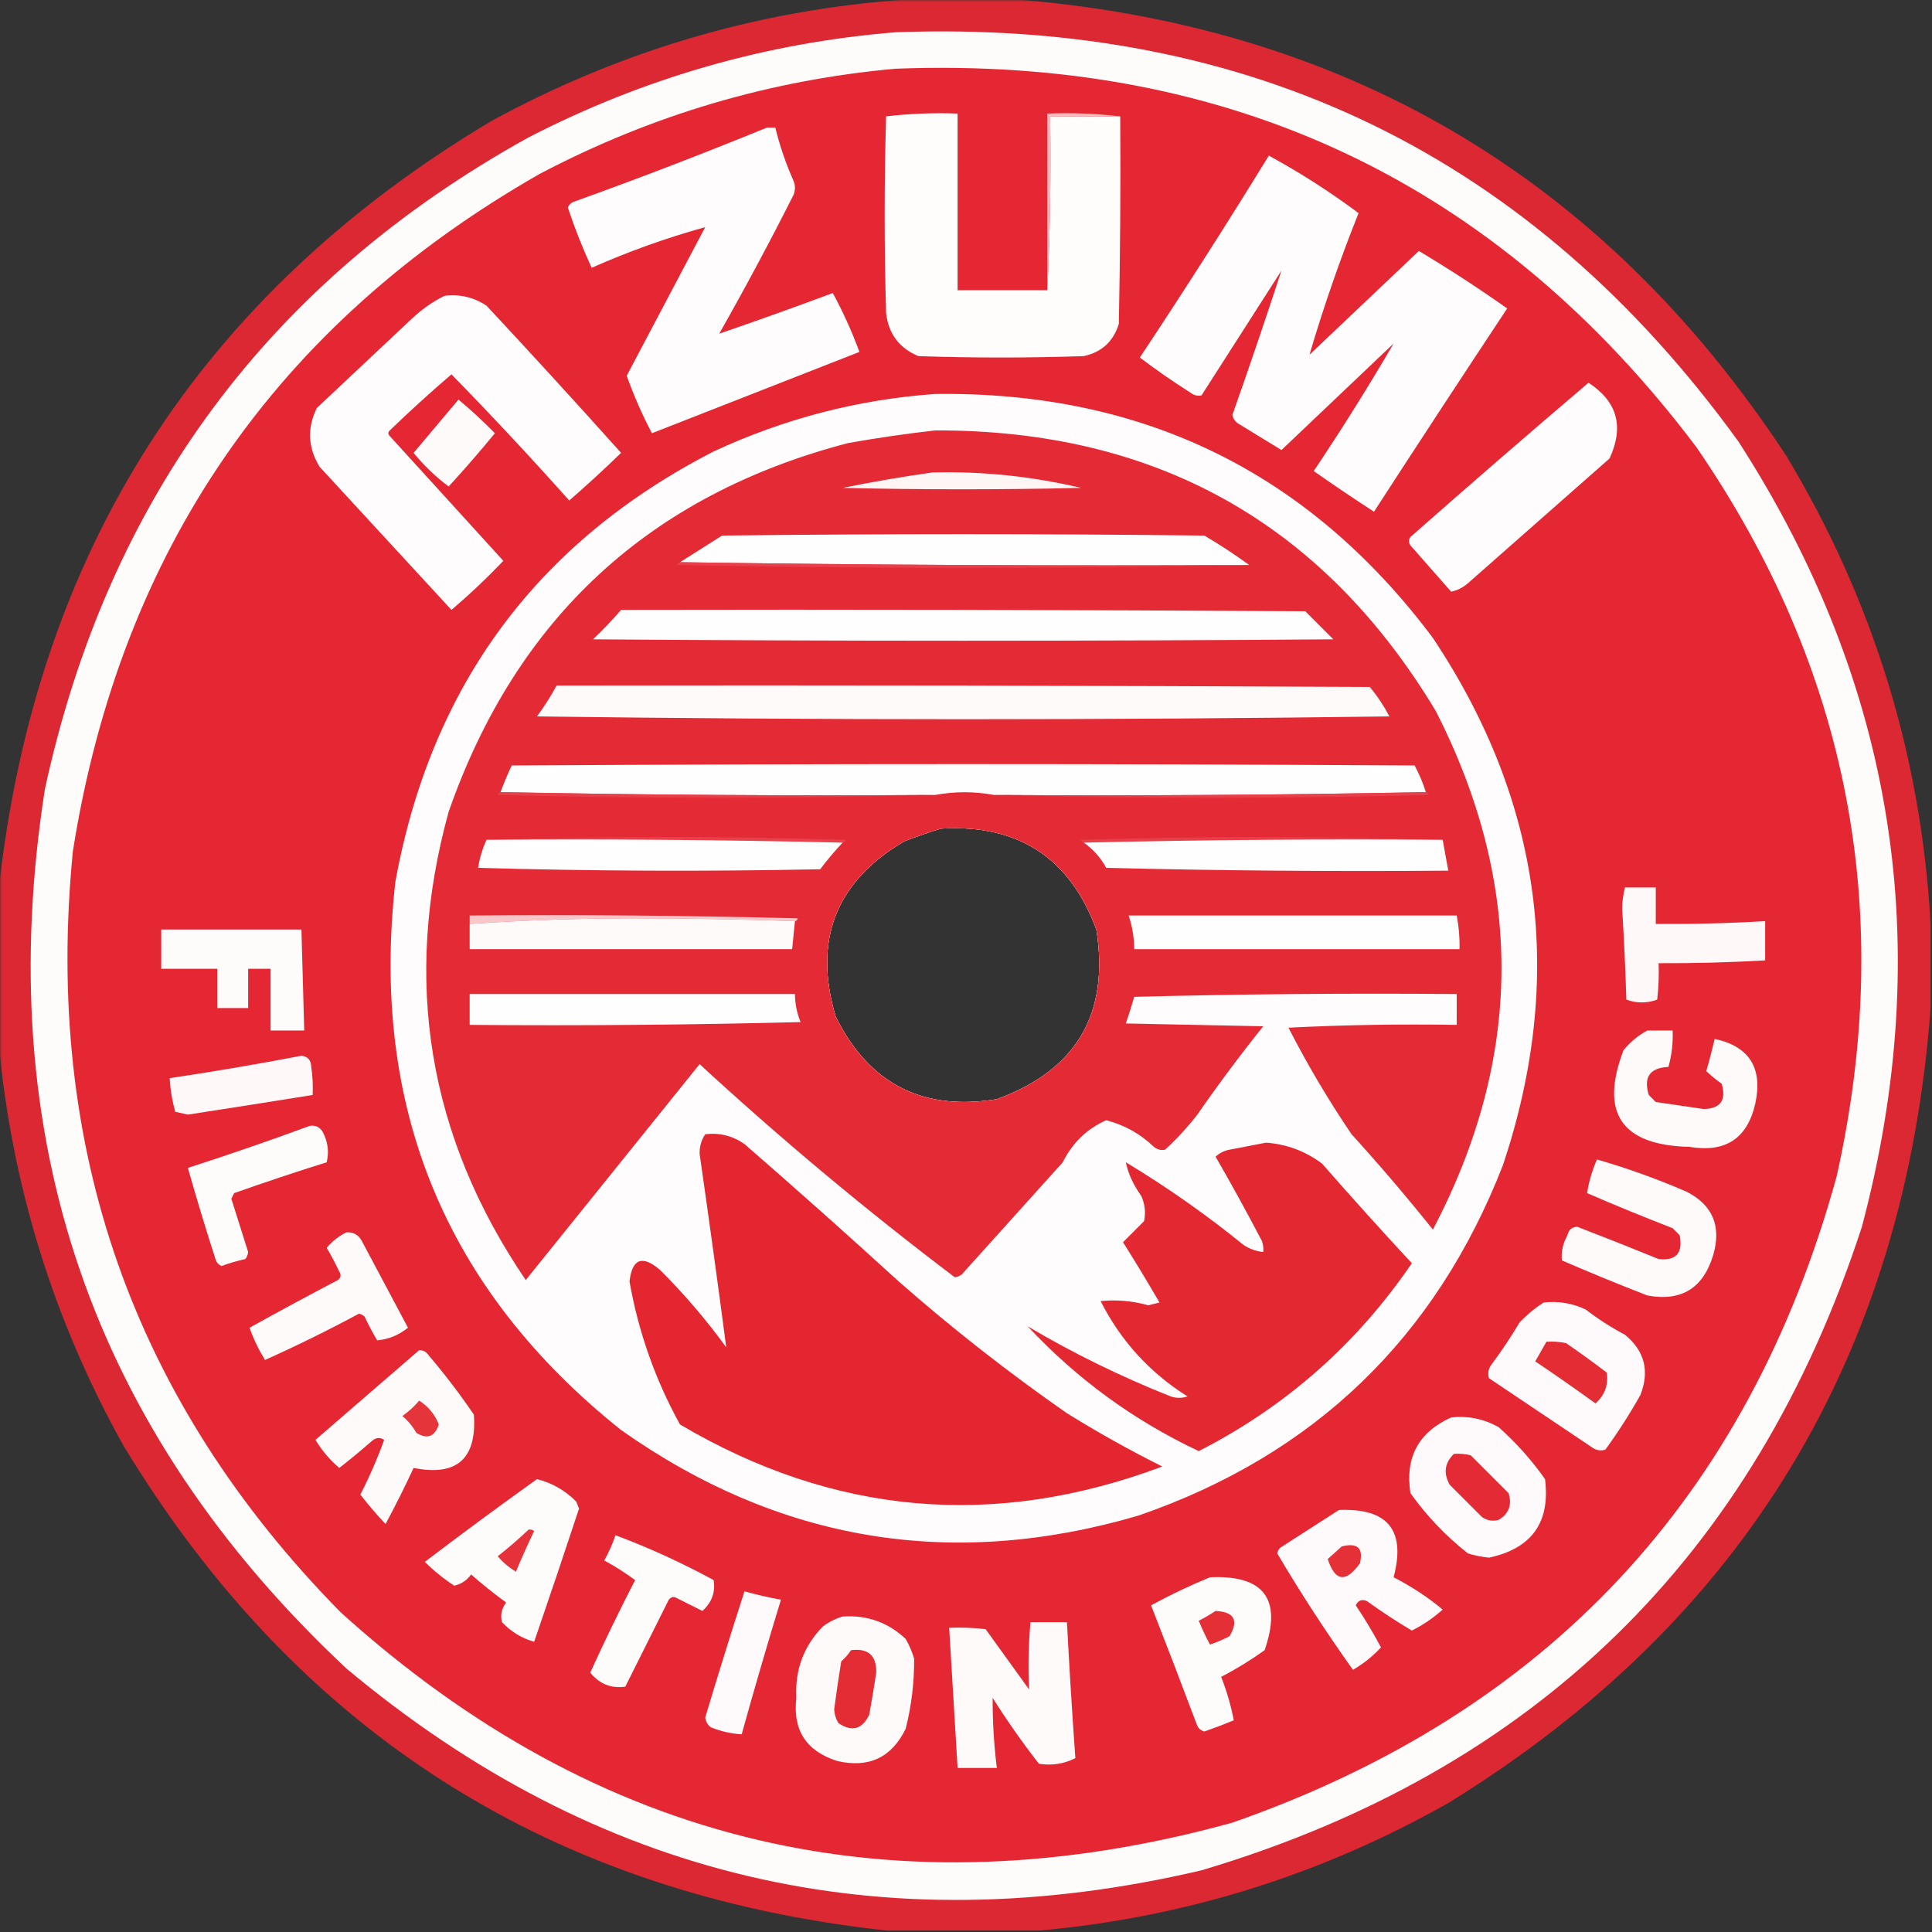
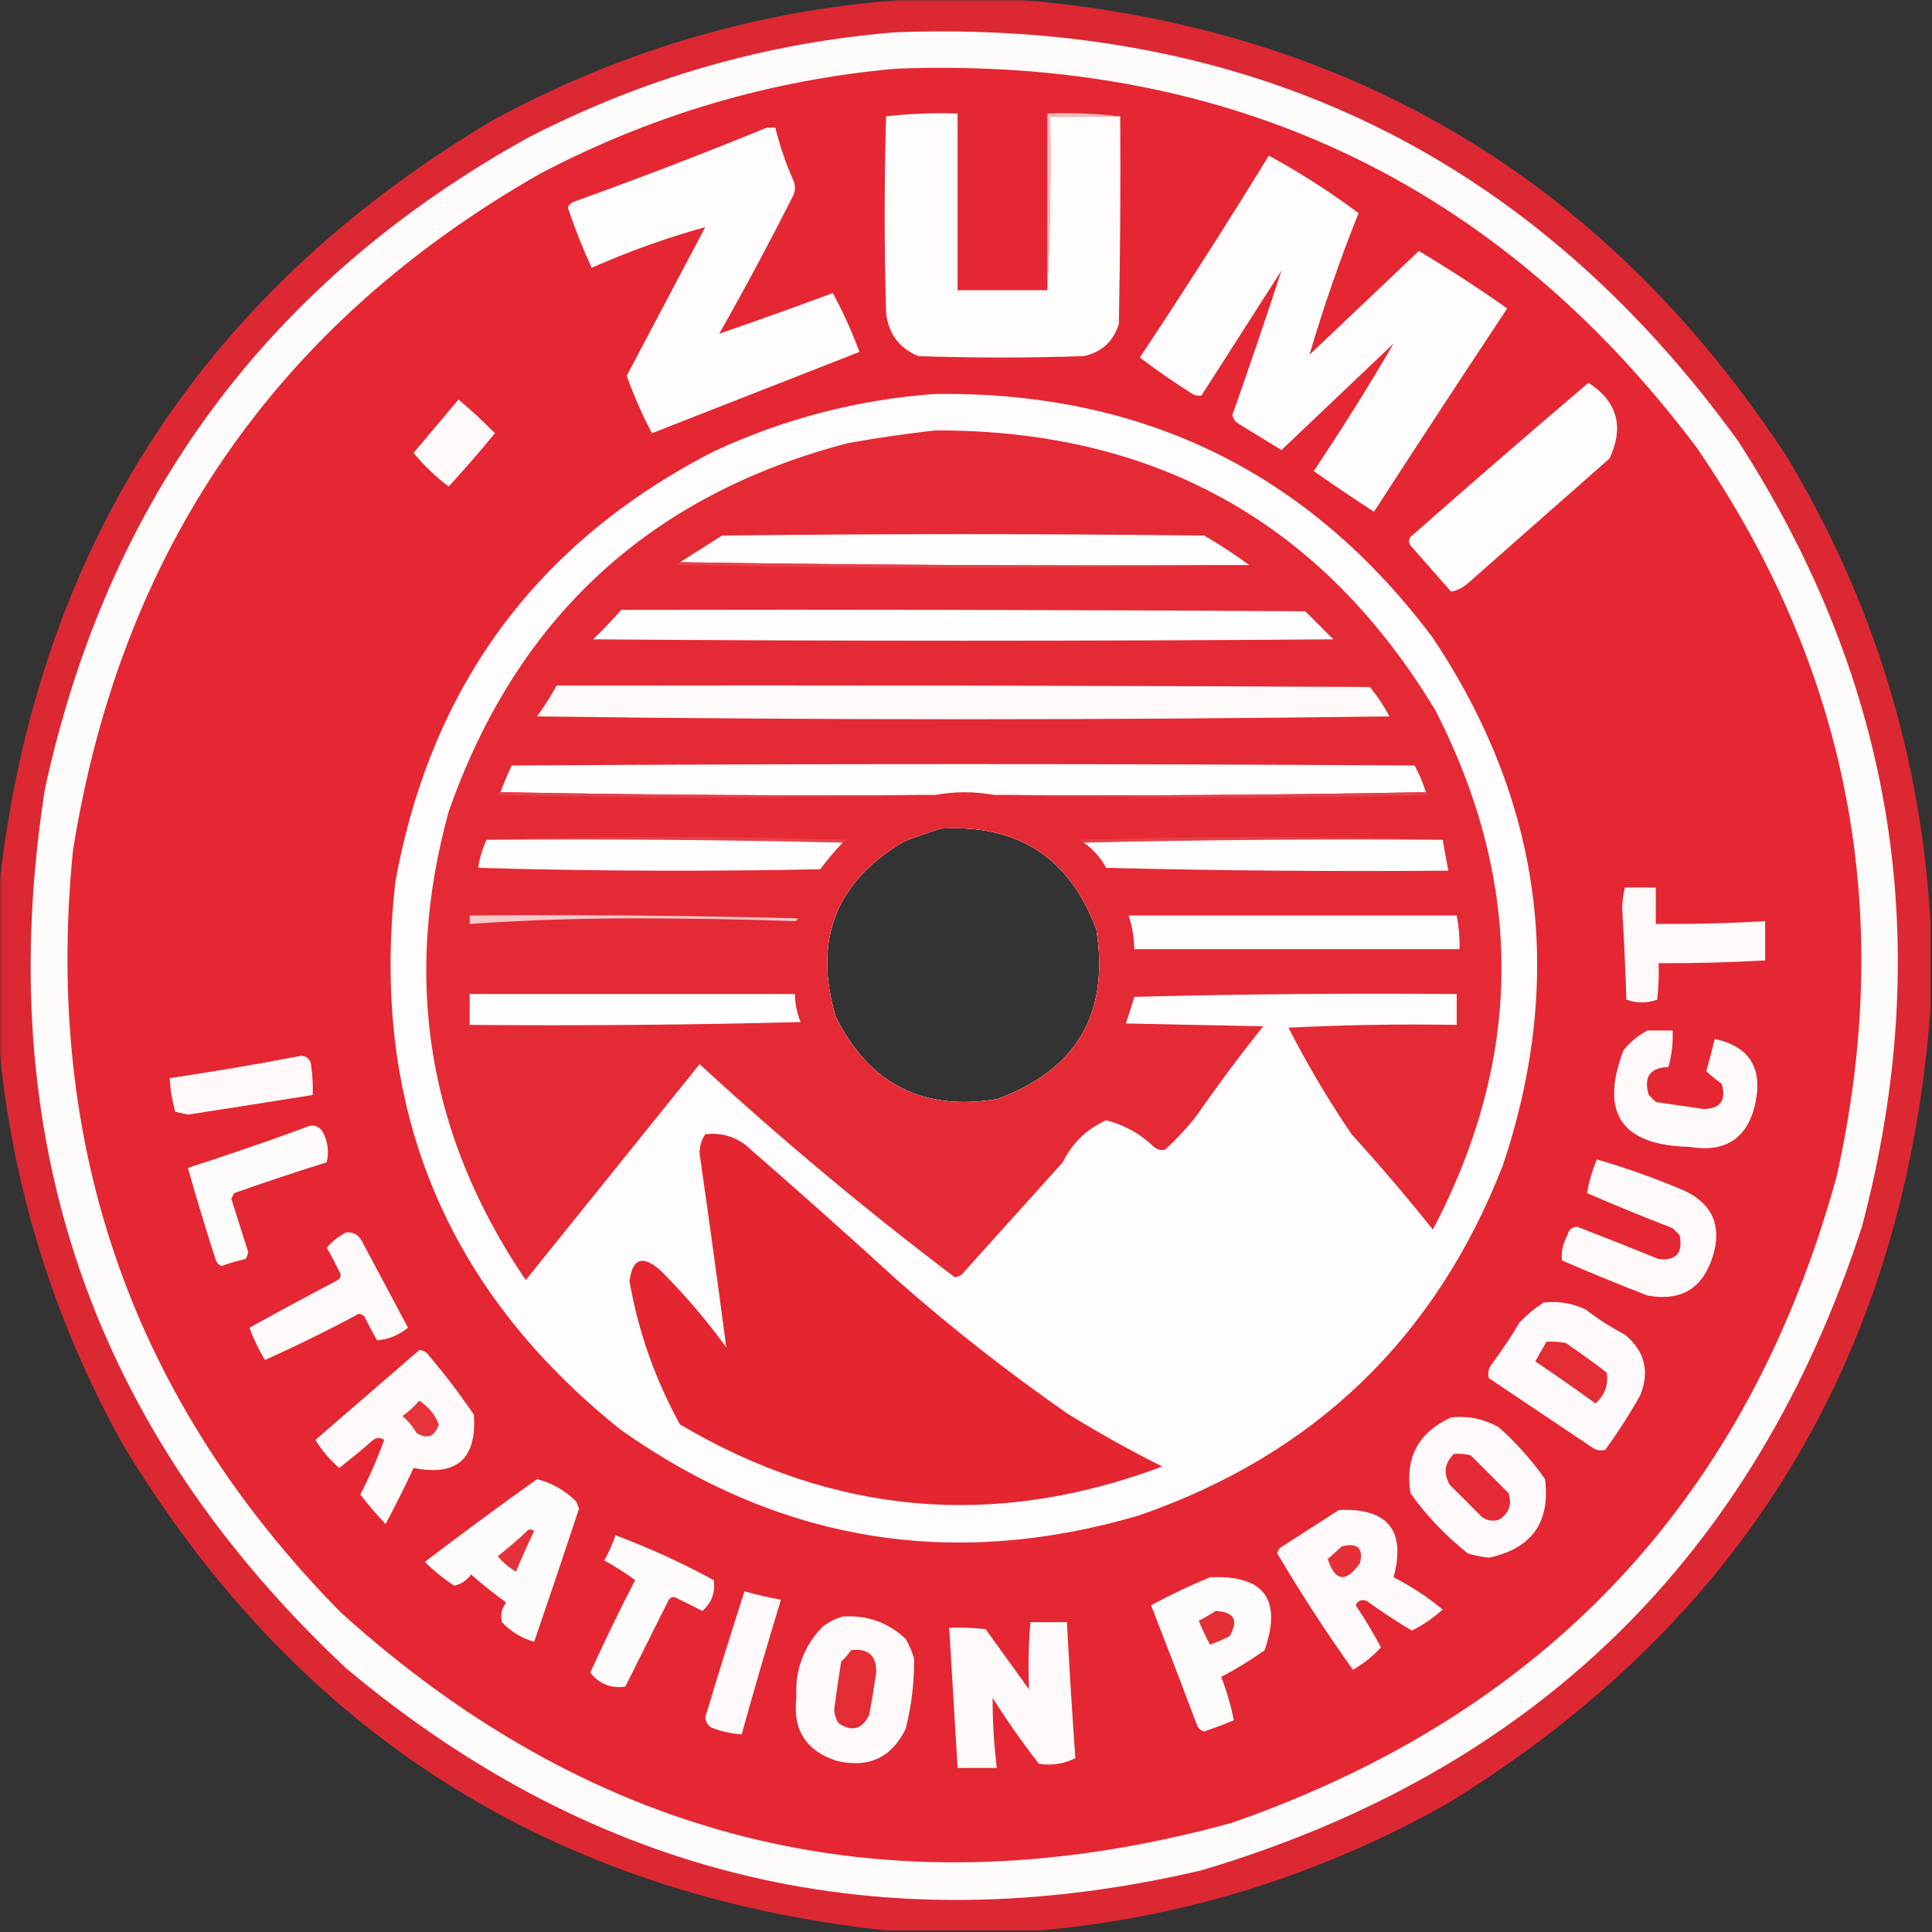
<svg xmlns="http://www.w3.org/2000/svg" xmlns:xlink="http://www.w3.org/1999/xlink" width="448px" height="448px" viewBox="0 0 448 448" version="1.1">
  <rect x="0" y="0" width="448" height="448" fill="#333333" stroke="none" />
  <defs>
    <filter id="alpha" filterUnits="objectBoundingBox" x="0%" y="0%" width="100%" height="100%">
      <feColorMatrix type="matrix" in="SourceGraphic" values="0 0 0 0 1 0 0 0 0 1 0 0 0 0 1 0 0 0 1 0" />
    </filter>
    <mask id="mask0">
      <g filter="url(#alpha)">
        <rect x="0" y="0" width="448" height="448" style="fill:rgb(0%,0%,0%);fill-opacity:0.957;stroke:none;" />
      </g>
    </mask>
    <clipPath id="clip1">
      <rect x="0" y="0" width="448" height="448" />
    </clipPath>
    <g id="surface5" clip-path="url(#clip1)">
      <path style=" stroke:none;fill-rule:evenodd;fill:rgb(89.412%,15.686%,20%);fill-opacity:1;" d="M 213.598 -0.324 C 220.098 -0.324 226.602 -0.324 233.102 -0.324 C 311.062 5.316 371.426 40.645 414.188 105.66 C 434.336 139.121 445.5 175.316 447.676 214.246 C 447.676 220.75 447.676 227.25 447.676 233.754 C 441.648 314.441 404.371 375.887 335.836 418.09 C 306.266 434.801 274.621 444.66 240.906 447.676 C 229.203 447.676 217.496 447.676 205.793 447.676 C 127.992 439.301 68.93 401.805 28.609 335.188 C 12.328 305.961 2.684 274.75 -0.324 241.555 C -0.324 229.852 -0.324 218.148 -0.324 206.445 C 8.277 127.777 46.422 68.285 114.113 27.961 C 145.23 11.047 178.391 1.617 213.598 -0.324 Z M 218.148 192.141 C 236.035 191.051 248.066 198.855 254.234 215.547 C 257.332 235.047 249.637 248.16 231.152 254.887 C 213.93 257.707 201.469 251.312 193.766 235.703 C 188.508 217.941 193.82 204.395 209.695 195.066 C 212.551 193.98 215.367 193.004 218.148 192.141 Z M 218.148 192.141 " />
    </g>
    <mask id="mask1">
      <g filter="url(#alpha)">
        <rect x="0" y="0" width="448" height="448" style="fill:rgb(0%,0%,0%);fill-opacity:0.996;stroke:none;" />
      </g>
    </mask>
    <clipPath id="clip2">
      <rect x="0" y="0" width="448" height="448" />
    </clipPath>
    <g id="surface8" clip-path="url(#clip2)">
      <path style=" stroke:none;fill-rule:evenodd;fill:rgb(89.412%,16.078%,20%);fill-opacity:1;" d="M 216.848 99.809 C 268.027 99.648 306.715 121.324 332.91 164.832 C 353.473 205.074 353.258 245.172 332.262 285.121 C 326.219 277.559 319.934 270.191 313.406 263.012 C 308.035 255.098 303.16 246.863 298.773 238.305 C 311.773 237.656 324.777 237.438 337.789 237.656 C 337.789 235.27 337.789 232.887 337.789 230.504 C 312.859 230.285 287.934 230.504 263.012 231.152 C 262.41 233.242 261.762 235.301 261.062 237.328 C 271.684 237.547 282.305 237.762 292.922 237.98 C 287.594 244.633 282.5 251.461 277.645 258.461 C 275.391 261.367 272.898 264.074 270.164 266.59 C 269.25 266.793 268.383 266.578 267.566 265.938 C 264.434 262.922 260.75 260.863 256.512 259.762 C 252.02 261.77 248.66 265.02 246.434 269.516 C 238.629 278.184 230.828 286.855 223.023 295.523 C 222.555 295.887 222.012 296.105 221.398 296.176 C 200.934 280.703 181.211 264.23 162.23 246.758 C 148.793 263.445 135.355 280.137 121.914 296.824 C 99.238 263.457 93.277 227.262 104.035 188.238 C 119.754 143.258 150.641 114.758 196.691 102.734 C 203.473 101.535 210.191 100.559 216.848 99.809 Z M 218.148 192.141 C 215.367 193.004 212.551 193.98 209.695 195.066 C 193.82 204.395 188.508 217.941 193.766 235.703 C 201.469 251.312 213.93 257.707 231.152 254.887 C 249.637 248.16 257.332 235.047 254.234 215.547 C 248.066 198.855 236.035 191.051 218.148 192.141 Z M 218.148 192.141 " />
    </g>
    <mask id="mask2">
      <g filter="url(#alpha)">
        <rect x="0" y="0" width="448" height="448" style="fill:rgb(0%,0%,0%);fill-opacity:0.937;stroke:none;" />
      </g>
    </mask>
    <clipPath id="clip3">
      <rect x="0" y="0" width="448" height="448" />
    </clipPath>
    <g id="surface11" clip-path="url(#clip3)">
      <path style=" stroke:none;fill-rule:evenodd;fill:rgb(90.98%,25.49%,29.804%);fill-opacity:1;" d="M 157.68 130.367 C 201.566 131.02 245.566 131.234 289.672 131.02 C 245.566 131.887 201.352 131.887 157.027 131.02 C 157.109 130.625 157.324 130.406 157.68 130.367 Z M 157.68 130.367 " />
    </g>
    <mask id="mask3">
      <g filter="url(#alpha)">
        <rect x="0" y="0" width="448" height="448" style="fill:rgb(0%,0%,0%);fill-opacity:0.937;stroke:none;" />
      </g>
    </mask>
    <clipPath id="clip4">
      <rect x="0" y="0" width="448" height="448" />
    </clipPath>
    <g id="surface14" clip-path="url(#clip4)">
      <path style=" stroke:none;fill-rule:evenodd;fill:rgb(90.588%,25.098%,29.412%);fill-opacity:1;" d="M 116.062 183.688 C 149.547 184.336 183.145 184.551 216.848 184.336 C 183.145 185.203 149.332 185.203 115.414 184.336 C 115.496 183.941 115.711 183.727 116.062 183.688 Z M 116.062 183.688 " />
    </g>
    <mask id="mask4">
      <g filter="url(#alpha)">
        <rect x="0" y="0" width="448" height="448" style="fill:rgb(0%,0%,0%);fill-opacity:0.937;stroke:none;" />
      </g>
    </mask>
    <clipPath id="clip5">
      <rect x="0" y="0" width="448" height="448" />
    </clipPath>
    <g id="surface17" clip-path="url(#clip5)">
      <path style=" stroke:none;fill-rule:evenodd;fill:rgb(90.98%,25.49%,29.804%);fill-opacity:1;" d="M 330.637 183.688 C 330.988 183.727 331.207 183.941 331.285 184.336 C 297.582 185.203 263.988 185.203 230.504 184.336 C 263.992 184.551 297.367 184.336 330.637 183.688 Z M 330.637 183.688 " />
    </g>
    <mask id="mask5">
      <g filter="url(#alpha)">
        <rect x="0" y="0" width="448" height="448" style="fill:rgb(0%,0%,0%);fill-opacity:0.878;stroke:none;" />
      </g>
    </mask>
    <clipPath id="clip6">
      <rect x="0" y="0" width="448" height="448" />
    </clipPath>
    <g id="surface20" clip-path="url(#clip6)">
      <path style=" stroke:none;fill-rule:evenodd;fill:rgb(90.98%,26.667%,30.588%);fill-opacity:1;" d="M 112.812 194.738 C 140.449 193.875 168.191 193.875 196.039 194.738 C 195.961 195.137 195.742 195.352 195.391 195.391 C 167.977 194.742 140.449 194.523 112.812 194.738 Z M 112.812 194.738 " />
    </g>
    <mask id="mask6">
      <g filter="url(#alpha)">
        <rect x="0" y="0" width="448" height="448" style="fill:rgb(0%,0%,0%);fill-opacity:0.878;stroke:none;" />
      </g>
    </mask>
    <clipPath id="clip7">
      <rect x="0" y="0" width="448" height="448" />
    </clipPath>
    <g id="surface23" clip-path="url(#clip7)">
      <path style=" stroke:none;fill-rule:evenodd;fill:rgb(90.588%,26.275%,30.196%);fill-opacity:1;" d="M 334.535 194.738 C 306.684 194.523 278.941 194.742 251.309 195.391 C 250.957 195.352 250.738 195.137 250.66 194.738 C 278.727 193.875 306.684 193.875 334.535 194.738 Z M 334.535 194.738 " />
    </g>
  </defs>
  <g id="surface1">
    <use xlink:href="#surface5" mask="url(#mask0)" />
    <path style=" stroke:none;fill-rule:evenodd;fill:rgb(99.608%,98.431%,98.431%);fill-opacity:1;" d="M 207.746 7.477 C 290.055 4.477 355.184 36.121 403.137 102.41 C 439.457 158.785 448.996 219.473 431.746 284.469 C 406.793 361.004 355.75 410.746 278.617 433.695 C 204.484 451.082 138.379 435.477 80.301 386.879 C 21.16 331.48 -2.141 263.535 10.402 183.035 C 25.031 115.555 62.418 65.164 122.566 31.859 C 149.422 18.023 177.812 9.895 207.746 7.477 Z M 218.148 192.141 C 215.367 193.004 212.551 193.98 209.695 195.066 C 193.82 204.395 188.508 217.941 193.766 235.703 C 201.469 251.312 213.93 257.707 231.152 254.887 C 249.637 248.16 257.332 235.047 254.234 215.547 C 248.066 198.855 236.035 191.051 218.148 192.141 Z M 218.148 192.141 " />
    <path style=" stroke:none;fill-rule:evenodd;fill:rgb(89.412%,15.294%,19.608%);fill-opacity:1;" d="M 207.746 15.93 C 285.188 12.988 347.066 42.25 393.383 103.711 C 428.734 155.203 439.57 211.555 425.895 272.766 C 405.418 347.211 358.711 397.168 285.77 422.641 C 207.715 444.18 138.793 427.922 79 373.875 C 30.812 324.902 10.113 266.059 16.906 197.34 C 27.992 127.539 64.082 75.199 125.168 40.312 C 151.152 26.648 178.68 18.523 207.746 15.93 Z M 218.148 192.141 C 215.367 193.004 212.551 193.98 209.695 195.066 C 193.82 204.395 188.508 217.941 193.766 235.703 C 201.469 251.312 213.93 257.707 231.152 254.887 C 249.637 248.16 257.332 235.047 254.234 215.547 C 248.066 198.855 236.035 191.051 218.148 192.141 Z M 218.148 192.141 " />
    <path style=" stroke:none;fill-rule:evenodd;fill:rgb(100%,98.824%,98.824%);fill-opacity:1;" d="M 242.855 67.297 C 243.504 53.973 243.723 40.535 243.508 26.984 C 248.926 26.984 254.344 26.984 259.762 26.984 C 259.871 43.023 259.762 59.062 259.438 75.102 C 258.18 79.176 255.469 81.668 251.309 82.578 C 238.52 83.012 225.734 83.012 212.945 82.578 C 208.469 80.699 205.977 77.34 205.469 72.5 C 205.035 57.328 205.035 42.156 205.469 26.984 C 210.941 26.344 216.469 26.129 222.051 26.332 C 222.051 39.988 222.051 53.645 222.051 67.297 C 228.984 67.297 235.922 67.297 242.855 67.297 Z M 242.855 67.297 " />
    <path style=" stroke:none;fill-rule:evenodd;fill:rgb(96.863%,73.725%,74.902%);fill-opacity:1;" d="M 259.762 26.984 C 254.344 26.984 248.926 26.984 243.508 26.984 C 243.723 40.535 243.504 53.973 242.855 67.297 C 242.855 53.645 242.855 39.988 242.855 26.332 C 248.609 26.121 254.246 26.34 259.762 26.984 Z M 259.762 26.984 " />
    <path style=" stroke:none;fill-rule:evenodd;fill:rgb(99.608%,98.824%,98.824%);fill-opacity:1;" d="M 177.836 29.586 C 178.484 29.586 179.137 29.586 179.785 29.586 C 180.816 33.82 182.227 37.938 184.012 41.938 C 184.445 43.023 184.445 44.105 184.012 45.191 C 178.516 56.074 172.773 66.801 166.781 77.375 C 175.504 74.383 184.281 71.242 193.113 67.949 C 195.473 72.297 197.535 76.848 199.293 81.602 C 183.285 87.883 167.246 94.168 151.176 100.457 C 148.914 96.172 146.965 91.73 145.324 87.129 C 151.387 75.652 157.457 64.164 163.531 52.668 C 154.566 55.152 145.789 58.293 137.195 62.098 C 135.105 57.562 133.262 52.902 131.668 48.117 C 131.934 47.5 132.367 47.066 132.969 46.816 C 148.117 41.371 163.07 35.629 177.836 29.586 Z M 177.836 29.586 " />
    <path style=" stroke:none;fill-rule:evenodd;fill:rgb(99.608%,98.824%,98.824%);fill-opacity:1;" d="M 294.223 36.086 C 301.473 40.035 308.406 44.48 315.031 49.418 C 310.695 60.254 306.902 71.199 303.652 82.254 C 312.113 74.227 320.566 66.207 329.012 58.195 C 336.004 62.371 342.832 66.816 349.492 71.523 C 339.117 87.184 328.82 102.895 318.605 118.664 C 313.891 115.602 309.23 112.461 304.629 109.238 C 311.176 99.473 317.355 89.609 323.156 79.652 C 314.48 87.895 305.812 96.133 297.148 104.359 C 293.797 102.312 290.438 100.25 287.07 98.184 C 286.371 97.703 285.938 97.051 285.77 96.23 C 289.719 85.039 293.512 73.879 297.148 62.746 C 290.973 72.391 284.797 82.035 278.617 91.68 C 277.703 91.887 276.836 91.668 276.016 91.031 C 271.977 88.473 268.078 85.766 264.312 82.902 C 274.574 67.449 284.543 51.844 294.223 36.086 Z M 294.223 36.086 " />
-     <path style=" stroke:none;fill-rule:evenodd;fill:rgb(99.608%,98.824%,98.824%);fill-opacity:1;" d="M 103.059 68.598 C 106.602 68.16 109.852 68.918 112.812 70.875 C 123.336 82.156 133.738 93.535 144.023 105.012 C 140.129 108.797 136.117 112.48 131.996 116.062 C 123.113 106.102 114.012 96.348 104.684 86.805 C 99.805 90.984 95.039 95.32 90.379 99.809 C 89.945 100.242 89.945 100.676 90.379 101.109 C 99.156 110.754 107.938 120.398 116.715 130.043 C 112.891 134.062 108.883 137.855 104.684 141.422 C 94.5 130.367 84.312 119.316 74.125 108.262 C 71.395 103.816 71.18 99.266 73.473 94.605 C 80.734 87.781 87.996 80.953 95.258 74.125 C 97.613 71.867 100.215 70.023 103.059 68.598 Z M 103.059 68.598 " />
    <path style=" stroke:none;fill-rule:evenodd;fill:rgb(99.608%,98.824%,98.824%);fill-opacity:1;" d="M 368.348 88.754 C 375.027 93.09 376.652 98.941 373.227 106.312 C 362.281 115.957 351.336 125.602 340.391 135.246 C 339.172 136.285 337.875 136.938 336.488 137.195 C 333.344 133.621 330.203 130.043 327.059 126.469 C 326.625 125.816 326.625 125.168 327.059 124.516 C 340.754 112.441 354.52 100.52 368.348 88.754 Z M 368.348 88.754 " />
    <path style=" stroke:none;fill-rule:evenodd;fill:rgb(99.608%,98.824%,98.824%);fill-opacity:1;" d="M 216.848 91.355 C 265.098 90.719 303.57 109.578 332.262 147.926 C 357.605 185.953 363.023 226.699 348.516 270.164 C 332.875 310.301 304.699 337.391 263.988 351.441 C 220.723 364.121 180.734 357.508 144.023 331.609 C 103.246 299.047 85.797 256.676 91.68 204.492 C 99.941 158.992 124.543 125.723 165.48 104.684 C 181.867 97.066 198.988 92.625 216.848 91.355 Z M 218.148 192.141 C 215.367 193.004 212.551 193.98 209.695 195.066 C 193.82 204.395 188.508 217.941 193.766 235.703 C 201.469 251.312 213.93 257.707 231.152 254.887 C 249.637 248.16 257.332 235.047 254.234 215.547 C 248.066 198.855 236.035 191.051 218.148 192.141 Z M 218.148 192.141 " />
    <path style=" stroke:none;fill-rule:evenodd;fill:rgb(99.608%,98.039%,98.039%);fill-opacity:1;" d="M 106.312 92.656 C 109.258 95.105 112.074 97.707 114.762 100.457 C 111.309 104.672 107.734 108.789 104.035 112.812 C 101.012 110.551 98.305 107.949 95.906 105.012 C 99.391 100.879 102.859 96.762 106.312 92.656 Z M 106.312 92.656 " />
    <use xlink:href="#surface8" mask="url(#mask1)" />
-     <path style=" stroke:none;fill-rule:evenodd;fill:rgb(99.608%,96.078%,96.078%);fill-opacity:1;" d="M 216.199 109.562 C 227.84 109.254 239.328 110.445 250.66 113.137 C 232.234 113.57 213.812 113.57 195.391 113.137 C 202.383 111.715 209.316 110.523 216.199 109.562 Z M 216.199 109.562 " />
    <path style=" stroke:none;fill-rule:evenodd;fill:rgb(99.608%,99.608%,99.608%);fill-opacity:1;" d="M 289.672 131.02 C 245.566 131.234 201.566 131.02 157.68 130.367 C 160.91 128.316 164.16 126.258 167.43 124.191 C 204.711 123.758 241.988 123.758 279.27 124.191 C 282.891 126.32 286.359 128.598 289.672 131.02 Z M 289.672 131.02 " />
    <use xlink:href="#surface11" mask="url(#mask2)" />
    <path style=" stroke:none;fill-rule:evenodd;fill:rgb(99.608%,99.608%,99.608%);fill-opacity:1;" d="M 144.023 141.422 C 196.906 141.312 249.793 141.422 302.676 141.746 C 304.844 143.914 307.012 146.082 309.18 148.25 C 251.961 148.684 194.738 148.684 137.52 148.25 C 139.82 146.059 141.988 143.785 144.023 141.422 Z M 144.023 141.422 " />
    <path style=" stroke:none;fill-rule:evenodd;fill:rgb(99.608%,98.039%,98.039%);fill-opacity:1;" d="M 129.066 158.977 C 191.922 158.871 254.777 158.977 317.633 159.305 C 319.391 161.41 320.906 163.688 322.184 166.129 C 256.293 166.996 190.406 166.996 124.516 166.129 C 126.203 163.84 127.719 161.453 129.066 158.977 Z M 129.066 158.977 " />
    <path style=" stroke:none;fill-rule:evenodd;fill:rgb(99.608%,99.608%,99.608%);fill-opacity:1;" d="M 330.637 183.688 C 297.367 184.336 263.992 184.551 230.504 184.336 C 225.945 183.5 221.395 183.5 216.848 184.336 C 183.145 184.551 149.547 184.336 116.062 183.688 C 116.836 181.598 117.703 179.539 118.664 177.508 C 188.453 177.074 258.246 177.074 328.035 177.508 C 329.094 179.492 329.961 181.551 330.637 183.688 Z M 330.637 183.688 " />
    <use xlink:href="#surface14" mask="url(#mask3)" />
    <use xlink:href="#surface17" mask="url(#mask4)" />
    <use xlink:href="#surface20" mask="url(#mask5)" />
    <use xlink:href="#surface23" mask="url(#mask6)" />
    <path style=" stroke:none;fill-rule:evenodd;fill:rgb(99.608%,99.608%,99.608%);fill-opacity:1;" d="M 112.812 194.738 C 140.449 194.523 167.977 194.742 195.391 195.391 C 193.57 197.324 191.836 199.383 190.188 201.566 C 163.742 202.109 137.301 202 110.863 201.242 C 111.238 198.922 111.891 196.754 112.812 194.738 Z M 112.812 194.738 " />
    <path style=" stroke:none;fill-rule:evenodd;fill:rgb(99.608%,99.608%,99.608%);fill-opacity:1;" d="M 251.309 195.391 C 278.941 194.742 306.684 194.523 334.535 194.738 C 334.973 197.125 335.402 199.508 335.836 201.895 C 309.391 202.109 282.949 201.895 256.512 201.242 C 255.223 198.879 253.488 196.926 251.309 195.391 Z M 251.309 195.391 " />
    <path style=" stroke:none;fill-rule:evenodd;fill:rgb(99.608%,97.255%,97.255%);fill-opacity:1;" d="M 376.801 205.793 C 379.184 205.793 381.57 205.793 383.953 205.793 C 383.953 208.609 383.953 211.43 383.953 214.246 C 392.418 214.312 400.867 214.098 409.312 213.598 C 409.312 216.633 409.312 219.664 409.312 222.699 C 401.086 223.172 392.848 223.391 384.605 223.352 C 384.711 226.176 384.602 228.992 384.277 231.801 C 381.895 232.668 379.512 232.668 377.125 231.801 C 376.91 224.754 376.586 217.711 376.152 210.672 C 376.188 208.988 376.402 207.363 376.801 205.793 Z M 376.801 205.793 " />
    <path style=" stroke:none;fill-rule:evenodd;fill:rgb(96.863%,78.039%,79.216%);fill-opacity:1;" d="M 184.336 213.598 C 171.984 213.164 159.523 212.945 146.949 212.945 C 134.129 212.953 121.449 213.387 108.91 214.246 C 108.91 213.598 108.91 212.945 108.91 212.297 C 134.273 212.078 159.633 212.297 184.988 212.945 C 184.906 213.34 184.691 213.559 184.336 213.598 Z M 184.336 213.598 " />
    <path style=" stroke:none;fill-rule:evenodd;fill:rgb(99.608%,99.608%,99.608%);fill-opacity:1;" d="M 261.711 212.297 C 287.07 212.297 312.43 212.297 337.789 212.297 C 338.289 214.867 338.508 217.465 338.438 220.098 C 313.297 220.098 288.156 220.098 263.012 220.098 C 262.992 217.422 262.559 214.82 261.711 212.297 Z M 261.711 212.297 " />
-     <path style=" stroke:none;fill-rule:evenodd;fill:rgb(99.608%,98.039%,98.039%);fill-opacity:1;" d="M 184.336 213.598 C 184.121 215.766 183.902 217.93 183.688 220.098 C 158.762 220.098 133.836 220.098 108.91 220.098 C 108.91 218.148 108.91 216.199 108.91 214.246 C 121.449 213.387 134.129 212.953 146.949 212.945 C 159.523 212.945 171.984 213.164 184.336 213.598 Z M 184.336 213.598 " />
-     <path style=" stroke:none;fill-rule:evenodd;fill:rgb(99.608%,98.431%,98.431%);fill-opacity:1;" d="M 37.387 215.547 C 48.223 215.547 59.062 215.547 69.898 215.547 C 70.113 223.352 70.332 231.152 70.547 238.953 C 67.949 238.953 65.348 238.953 62.746 238.953 C 62.746 234.188 62.746 229.418 62.746 224.648 C 61.012 224.648 59.277 224.648 57.543 224.648 C 57.543 227.684 57.543 230.719 57.543 233.754 C 55.16 233.754 52.777 233.754 50.391 233.754 C 50.391 230.719 50.391 227.684 50.391 224.648 C 46.059 224.648 41.723 224.648 37.387 224.648 C 37.387 221.617 37.387 218.582 37.387 215.547 Z M 37.387 215.547 " />
    <path style=" stroke:none;fill-rule:evenodd;fill:rgb(99.608%,99.608%,99.608%);fill-opacity:1;" d="M 108.91 230.504 C 134.055 230.504 159.195 230.504 184.336 230.504 C 184.355 232.75 184.789 234.918 185.637 237.004 C 160.066 237.656 134.492 237.871 108.91 237.656 C 108.91 235.27 108.91 232.887 108.91 230.504 Z M 108.91 230.504 " />
    <path style=" stroke:none;fill-rule:evenodd;fill:rgb(99.608%,98.039%,98.039%);fill-opacity:1;" d="M 382.004 238.953 C 383.953 238.953 385.902 238.953 387.855 238.953 C 387.98 241.824 387.656 244.645 386.879 247.406 C 382.582 247.594 381.062 249.758 382.328 253.91 C 382.871 254.453 383.41 254.992 383.953 255.535 C 387.637 256.078 391.324 256.621 395.008 257.16 C 398.941 257.105 400.352 255.156 399.234 251.309 C 397.961 250.406 396.77 249.43 395.656 248.383 C 396.379 245.898 397.027 243.406 397.609 240.906 C 405.645 242.648 408.785 247.633 407.035 255.859 C 405.199 263.996 400.105 267.355 391.758 265.938 C 375.988 265.578 370.895 258.098 376.477 243.508 C 378.062 241.586 379.906 240.07 382.004 238.953 Z M 382.004 238.953 " />
    <path style=" stroke:none;fill-rule:evenodd;fill:rgb(99.608%,97.255%,97.255%);fill-opacity:1;" d="M 69.898 244.809 C 71.379 244.973 72.137 245.84 72.176 247.406 C 72.496 249.566 72.605 251.73 72.5 253.91 C 62.867 255.461 53.223 256.977 43.566 258.461 C 42.59 258.246 41.613 258.027 40.637 257.812 C 39.926 255.262 39.492 252.66 39.34 250.008 C 49.645 248.473 59.828 246.738 69.898 244.809 Z M 69.898 244.809 " />
    <path style=" stroke:none;fill-rule:evenodd;fill:rgb(99.608%,98.431%,98.431%);fill-opacity:1;" d="M 71.848 261.062 C 73.117 260.887 74.094 261.316 74.773 262.363 C 76.027 264.68 76.352 267.066 75.75 269.516 C 68.559 271.77 61.406 274.152 54.293 276.668 C 54.078 277.102 53.859 277.535 53.645 277.969 C 54.945 282.086 56.242 286.203 57.543 290.32 C 57.473 290.934 57.258 291.477 56.895 291.949 C 55.012 292.359 53.172 292.898 51.367 293.574 C 50.754 293.309 50.32 292.875 50.066 292.273 C 47.746 285.094 45.578 277.941 43.566 270.816 C 53.113 267.742 62.539 264.492 71.848 261.062 Z M 71.848 261.062 " />
    <path style=" stroke:none;fill-rule:evenodd;fill:rgb(89.412%,14.902%,19.216%);fill-opacity:1;" d="M 163.531 263.012 C 166.859 262.617 169.891 263.375 172.633 265.289 C 184.676 275.758 196.598 286.375 208.395 297.148 C 220.84 308.082 233.844 318.266 247.406 327.711 C 254.566 332.156 261.938 336.277 269.516 340.062 C 230.645 354.641 193.367 351.387 157.68 330.312 C 151.945 319.922 148.043 308.867 145.973 297.148 C 146.594 291.812 148.977 290.945 153.125 294.547 C 158.707 300.125 163.801 306.086 168.406 312.43 C 166.445 297.5 164.387 282.547 162.23 267.566 C 162.191 265.887 162.625 264.371 163.531 263.012 Z M 163.531 263.012 " />
-     <path style=" stroke:none;fill-rule:evenodd;fill:rgb(89.412%,15.686%,19.608%);fill-opacity:1;" d="M 293.574 264.965 C 298.395 265.316 302.73 266.941 306.578 269.84 C 313.395 277.633 320.328 285.324 327.383 292.922 C 314.621 311.656 298.148 326.18 277.969 336.488 C 262.902 329.387 249.684 319.742 238.305 307.555 C 248.805 313.777 259.859 319.195 271.465 323.809 C 272.766 324.242 274.066 324.242 275.367 323.809 C 266.602 318.293 259.879 310.922 255.211 301.699 C 258.949 301.332 262.633 301.66 266.266 302.676 C 267.133 302.461 268 302.242 268.863 302.027 C 266.125 297.301 263.309 292.641 260.414 288.047 C 261.996 286.465 263.621 284.84 265.289 283.168 C 265.711 281.156 265.496 279.207 264.637 277.316 C 262.809 274.762 261.617 272.16 261.062 269.516 C 270.617 275.277 279.719 281.672 288.371 288.695 C 289.77 289.613 291.289 290.156 292.922 290.32 C 293.023 289.43 292.918 288.562 292.598 287.723 C 289.152 281.137 285.578 274.633 281.871 268.215 C 282.789 267.367 283.871 266.824 285.121 266.59 C 288.023 266.02 290.84 265.48 293.574 264.965 Z M 293.574 264.965 " />
    <path style=" stroke:none;fill-rule:evenodd;fill:rgb(99.608%,98.039%,98.039%);fill-opacity:1;" d="M 370.301 268.863 C 377.375 270.898 384.309 273.391 391.105 276.344 C 397.145 279.438 399.203 284.312 397.281 290.973 C 394.973 298.715 389.879 301.855 382.004 300.402 C 375.328 297.816 368.719 295.105 362.172 292.273 C 361.992 290.227 362.426 288.273 363.473 286.422 C 363.738 285.18 364.496 284.527 365.746 284.469 C 372.055 286.898 378.34 289.391 384.605 291.949 C 388.672 292.402 390.297 290.562 389.48 286.422 C 388.938 285.879 388.398 285.336 387.855 284.797 C 381.18 282.211 374.57 279.5 368.023 276.668 C 368.434 274.016 369.195 271.414 370.301 268.863 Z M 370.301 268.863 " />
    <path style=" stroke:none;fill-rule:evenodd;fill:rgb(99.608%,98.039%,98.039%);fill-opacity:1;" d="M 80.301 285.77 C 81.914 285.656 83.105 286.305 83.879 287.723 C 87.453 294.441 91.031 301.16 94.605 307.879 C 92.438 309.621 90.055 310.594 87.453 310.805 C 86.395 309.012 85.422 307.172 84.527 305.277 C 84.164 304.938 83.73 304.723 83.227 304.629 C 76.012 308.508 68.754 312.082 61.445 315.355 C 59.945 312.898 58.75 310.406 57.871 307.879 C 64.645 304.109 71.473 300.426 78.352 296.824 C 79.055 296.262 79.164 295.613 78.676 294.875 C 77.777 292.969 76.805 291.129 75.75 289.348 C 77.016 287.848 78.531 286.656 80.301 285.77 Z M 80.301 285.77 " />
    <path style=" stroke:none;fill-rule:evenodd;fill:rgb(99.608%,98.039%,98.431%);fill-opacity:1;" d="M 357.945 302.027 C 361.375 301.656 364.629 302.199 367.699 303.652 C 370.559 305.859 373.594 307.809 376.801 309.504 C 381.363 313.254 382.559 317.914 380.379 323.484 C 377.91 327.875 375.203 332.102 372.25 336.164 C 371.086 336.5 370.004 336.285 369 335.512 C 361.086 330.203 353.176 324.891 345.266 319.582 C 344.926 318.418 345.145 317.336 345.914 316.332 C 348.246 313.191 350.41 309.941 352.418 306.578 C 354.125 304.816 355.969 303.297 357.945 302.027 Z M 357.945 302.027 " />
    <path style=" stroke:none;fill-rule:evenodd;fill:rgb(89.412%,17.255%,20.784%);fill-opacity:1;" d="M 358.594 311.129 C 360.129 311.023 361.645 311.133 363.148 311.453 C 366.348 313.652 369.488 315.926 372.574 318.281 C 373.008 321.109 372.141 323.492 369.973 325.434 C 365.371 322.102 360.711 318.852 355.996 315.68 C 356.879 314.152 357.746 312.637 358.594 311.129 Z M 358.594 311.129 " />
    <path style=" stroke:none;fill-rule:evenodd;fill:rgb(99.608%,98.039%,98.039%);fill-opacity:1;" d="M 97.207 313.078 C 98.195 313.086 98.953 313.52 99.484 314.379 C 103.199 318.746 106.668 323.297 109.887 328.035 C 110.59 338.277 105.93 342.398 95.906 340.391 C 93.863 344.797 91.695 349.133 89.406 353.395 C 87.344 351.223 85.391 348.945 83.555 346.566 C 85.703 342.383 87.547 338.156 89.078 333.887 C 88.102 333.215 87.125 333.324 86.152 334.211 C 83.711 336.352 81.215 338.41 78.676 340.391 C 76.484 338.523 74.641 336.355 73.148 333.887 C 81.18 326.938 89.199 320 97.207 313.078 Z M 97.207 313.078 " />
    <path style=" stroke:none;fill-rule:evenodd;fill:rgb(90.196%,20.392%,23.137%);fill-opacity:1;" d="M 97.207 324.785 C 99.312 326.133 100.828 327.973 101.758 330.312 C 100.801 333.156 99.066 333.809 96.559 332.262 C 95.719 330.77 94.633 329.469 93.305 328.359 C 94.777 327.309 96.078 326.117 97.207 324.785 Z M 97.207 324.785 " />
    <path style=" stroke:none;fill-rule:evenodd;fill:rgb(99.608%,98.039%,98.431%);fill-opacity:1;" d="M 336.488 328.684 C 340.43 328.254 344.113 329.012 347.543 330.961 C 351.602 334.582 355.176 338.594 358.27 342.988 C 359.527 353.008 355.191 359.078 345.266 361.195 C 343.609 361.027 341.984 360.699 340.391 360.219 C 335.27 356.188 330.828 351.527 327.059 346.242 C 325.773 337.973 328.918 332.117 336.488 328.684 Z M 336.488 328.684 " />
    <path style=" stroke:none;fill-rule:evenodd;fill:rgb(89.412%,16.471%,20.392%);fill-opacity:1;" d="M 337.137 337.137 C 338.457 337.031 339.758 337.141 341.039 337.465 C 343.965 340.391 346.891 343.316 349.816 346.242 C 350.656 348.926 349.898 350.984 347.543 352.418 C 346.152 352.832 344.852 352.613 343.641 351.77 C 341.148 349.277 338.656 346.781 336.164 344.289 C 334.66 341.609 334.984 339.223 337.137 337.137 Z M 337.137 337.137 " />
    <path style=" stroke:none;fill-rule:evenodd;fill:rgb(99.608%,98.431%,98.431%);fill-opacity:1;" d="M 124.516 342.988 C 127.992 343.848 131.027 345.582 133.621 348.191 C 133.836 348.734 134.055 349.277 134.27 349.816 C 130.863 360.148 127.395 370.445 123.867 380.703 C 120.988 379.895 118.496 378.375 116.391 376.152 C 115.988 374.504 116.312 372.984 117.363 371.598 C 114.562 369.555 111.852 367.387 109.238 365.098 C 108.262 366.453 106.961 367.32 105.336 367.699 C 102.871 366.086 100.598 364.246 98.508 362.172 C 107.102 355.633 115.77 349.238 124.516 342.988 Z M 124.516 342.988 " />
    <path style=" stroke:none;fill-rule:evenodd;fill:rgb(99.608%,98.039%,98.431%);fill-opacity:1;" d="M 310.48 350.141 C 321.82 349.664 326.047 354.867 323.156 365.746 C 327.25 367.844 331.043 370.336 334.535 373.227 C 332.371 375.176 329.988 376.801 327.383 378.102 C 323.832 375.996 320.363 373.723 316.98 371.273 C 315.797 370.766 314.934 371.09 314.379 372.25 C 316.504 375.418 318.457 378.668 320.23 382.004 C 318.352 384.035 316.188 385.77 313.73 387.203 C 307.508 378.48 301.652 369.484 296.176 360.219 C 296.27 359.719 296.484 359.285 296.824 358.922 C 301.418 355.98 305.969 353.051 310.48 350.141 Z M 310.48 350.141 " />
    <path style=" stroke:none;fill-rule:evenodd;fill:rgb(89.804%,19.608%,22.745%);fill-opacity:1;" d="M 122.566 354.695 C 123.047 354.609 123.48 354.719 123.867 355.02 C 122.375 358.113 120.965 361.254 119.641 364.445 C 118.039 363.5 116.633 362.309 115.414 360.871 C 117.922 358.898 120.309 356.84 122.566 354.695 Z M 122.566 354.695 " />
    <path style=" stroke:none;fill-rule:evenodd;fill:rgb(99.608%,98.431%,98.431%);fill-opacity:1;" d="M 142.723 355.996 C 150.512 358.91 158.098 362.379 165.48 366.398 C 165.938 369.184 165.07 371.57 162.879 373.551 C 160.93 372.574 158.977 371.598 157.027 370.625 C 156.289 370.137 155.641 370.246 155.078 370.949 C 151.719 377.668 148.359 384.387 145 391.105 C 141.723 391.586 139.012 390.5 136.871 387.855 C 140.16 380.625 143.629 373.473 147.273 366.398 C 144.98 364.711 142.594 363.191 140.121 361.848 C 141.176 359.957 142.043 358.008 142.723 355.996 Z M 142.723 355.996 " />
    <path style=" stroke:none;fill-rule:evenodd;fill:rgb(89.804%,18.824%,21.961%);fill-opacity:1;" d="M 311.129 358.594 C 314.777 357.672 316.188 358.973 315.355 362.496 C 312.078 367.078 309.586 366.754 307.879 361.52 C 308.988 360.539 310.07 359.566 311.129 358.594 Z M 311.129 358.594 " />
    <path style=" stroke:none;fill-rule:evenodd;fill:rgb(99.608%,98.431%,98.431%);fill-opacity:1;" d="M 280.57 365.746 C 293.105 365.168 297.332 370.805 293.25 382.652 C 290.012 384.973 286.652 387.031 283.168 388.832 C 284.469 392.164 285.445 395.523 286.098 398.91 C 283.852 399.836 281.578 400.703 279.27 401.508 C 278.523 401.301 277.98 400.871 277.645 400.211 C 274.129 390.863 270.555 381.543 266.914 372.25 C 271.352 369.832 275.902 367.664 280.57 365.746 Z M 280.57 365.746 " />
    <path style=" stroke:none;fill-rule:evenodd;fill:rgb(99.608%,98.039%,98.431%);fill-opacity:1;" d="M 172.633 369 C 175.418 369.785 178.238 370.434 181.086 370.949 C 177.918 381.316 174.883 391.723 171.984 402.16 C 169.516 402.012 167.133 401.469 164.832 400.535 C 164.098 399.988 163.664 399.23 163.531 398.258 C 166.465 388.465 169.5 378.715 172.633 369 Z M 172.633 369 " />
    <path style=" stroke:none;fill-rule:evenodd;fill:rgb(89.804%,18.431%,21.569%);fill-opacity:1;" d="M 281.871 373.551 C 286.203 373.766 287.285 375.719 285.121 379.402 C 283.656 380.18 282.141 380.828 280.57 381.352 C 279.609 379.547 278.742 377.703 277.969 375.824 C 279.344 375.121 280.645 374.363 281.871 373.551 Z M 281.871 373.551 " />
    <path style=" stroke:none;fill-rule:evenodd;fill:rgb(99.608%,98.039%,98.039%);fill-opacity:1;" d="M 195.391 374.852 C 201.055 374.461 205.93 376.195 210.02 380.051 C 210.848 381.492 211.5 383.012 211.973 384.605 C 212.016 390.086 211.367 395.504 210.02 400.859 C 206.762 407.562 201.449 410.055 194.09 408.336 C 186.926 406.035 183.785 401.16 184.66 393.707 C 184.305 387.215 186.367 381.688 190.84 377.125 C 192.277 376.074 193.797 375.316 195.391 374.852 Z M 195.391 374.852 " />
    <path style=" stroke:none;fill-rule:evenodd;fill:rgb(99.608%,98.039%,98.039%);fill-opacity:1;" d="M 238.953 376.152 C 241.773 376.152 244.59 376.152 247.406 376.152 C 247.961 386.707 248.609 397.219 249.359 407.688 C 246.707 409.023 243.891 409.461 240.906 408.988 C 237.078 404.074 233.5 398.98 230.176 393.707 C 230.156 399.137 230.48 404.555 231.152 409.961 C 228.117 409.961 225.082 409.961 222.051 409.961 C 221.398 399.125 220.75 388.289 220.098 377.453 C 222.926 377.344 225.742 377.453 228.551 377.777 C 231.91 382.438 235.27 387.098 238.629 391.758 C 238.383 386.512 238.488 381.309 238.953 376.152 Z M 238.953 376.152 " />
    <path style=" stroke:none;fill-rule:evenodd;fill:rgb(89.412%,17.255%,20.784%);fill-opacity:1;" d="M 197.34 382.652 C 201.324 382.148 203.273 383.879 203.191 387.855 C 202.695 391.113 202.152 394.363 201.566 397.609 C 199.93 401.023 197.547 401.672 194.414 399.559 C 193.816 398.562 193.488 397.477 193.441 396.309 C 193.93 392.613 194.469 388.93 195.066 385.254 C 195.961 384.469 196.719 383.605 197.34 382.652 Z M 197.34 382.652 " />
  </g>
</svg>